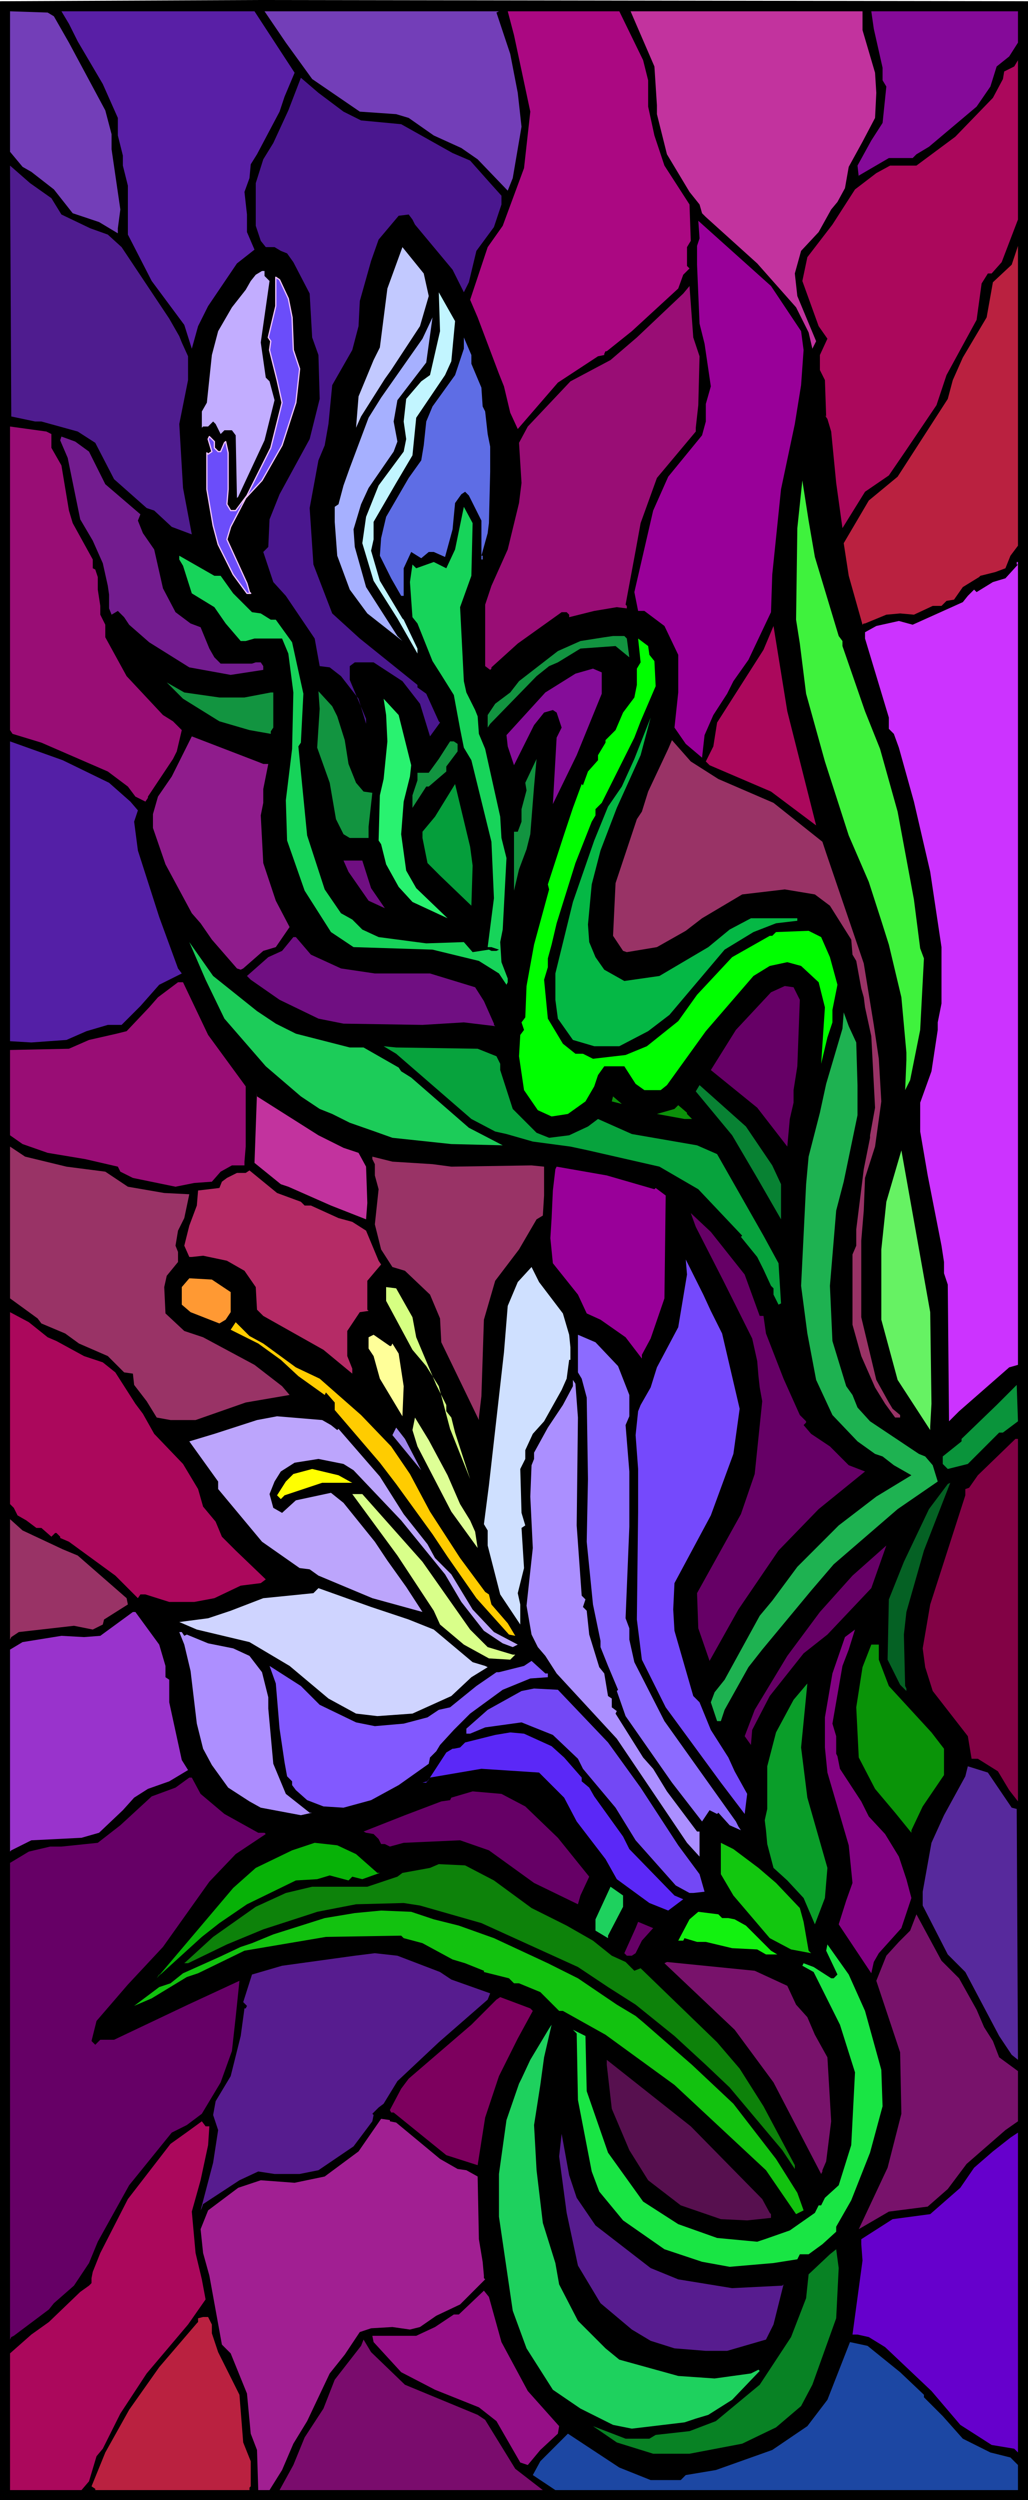
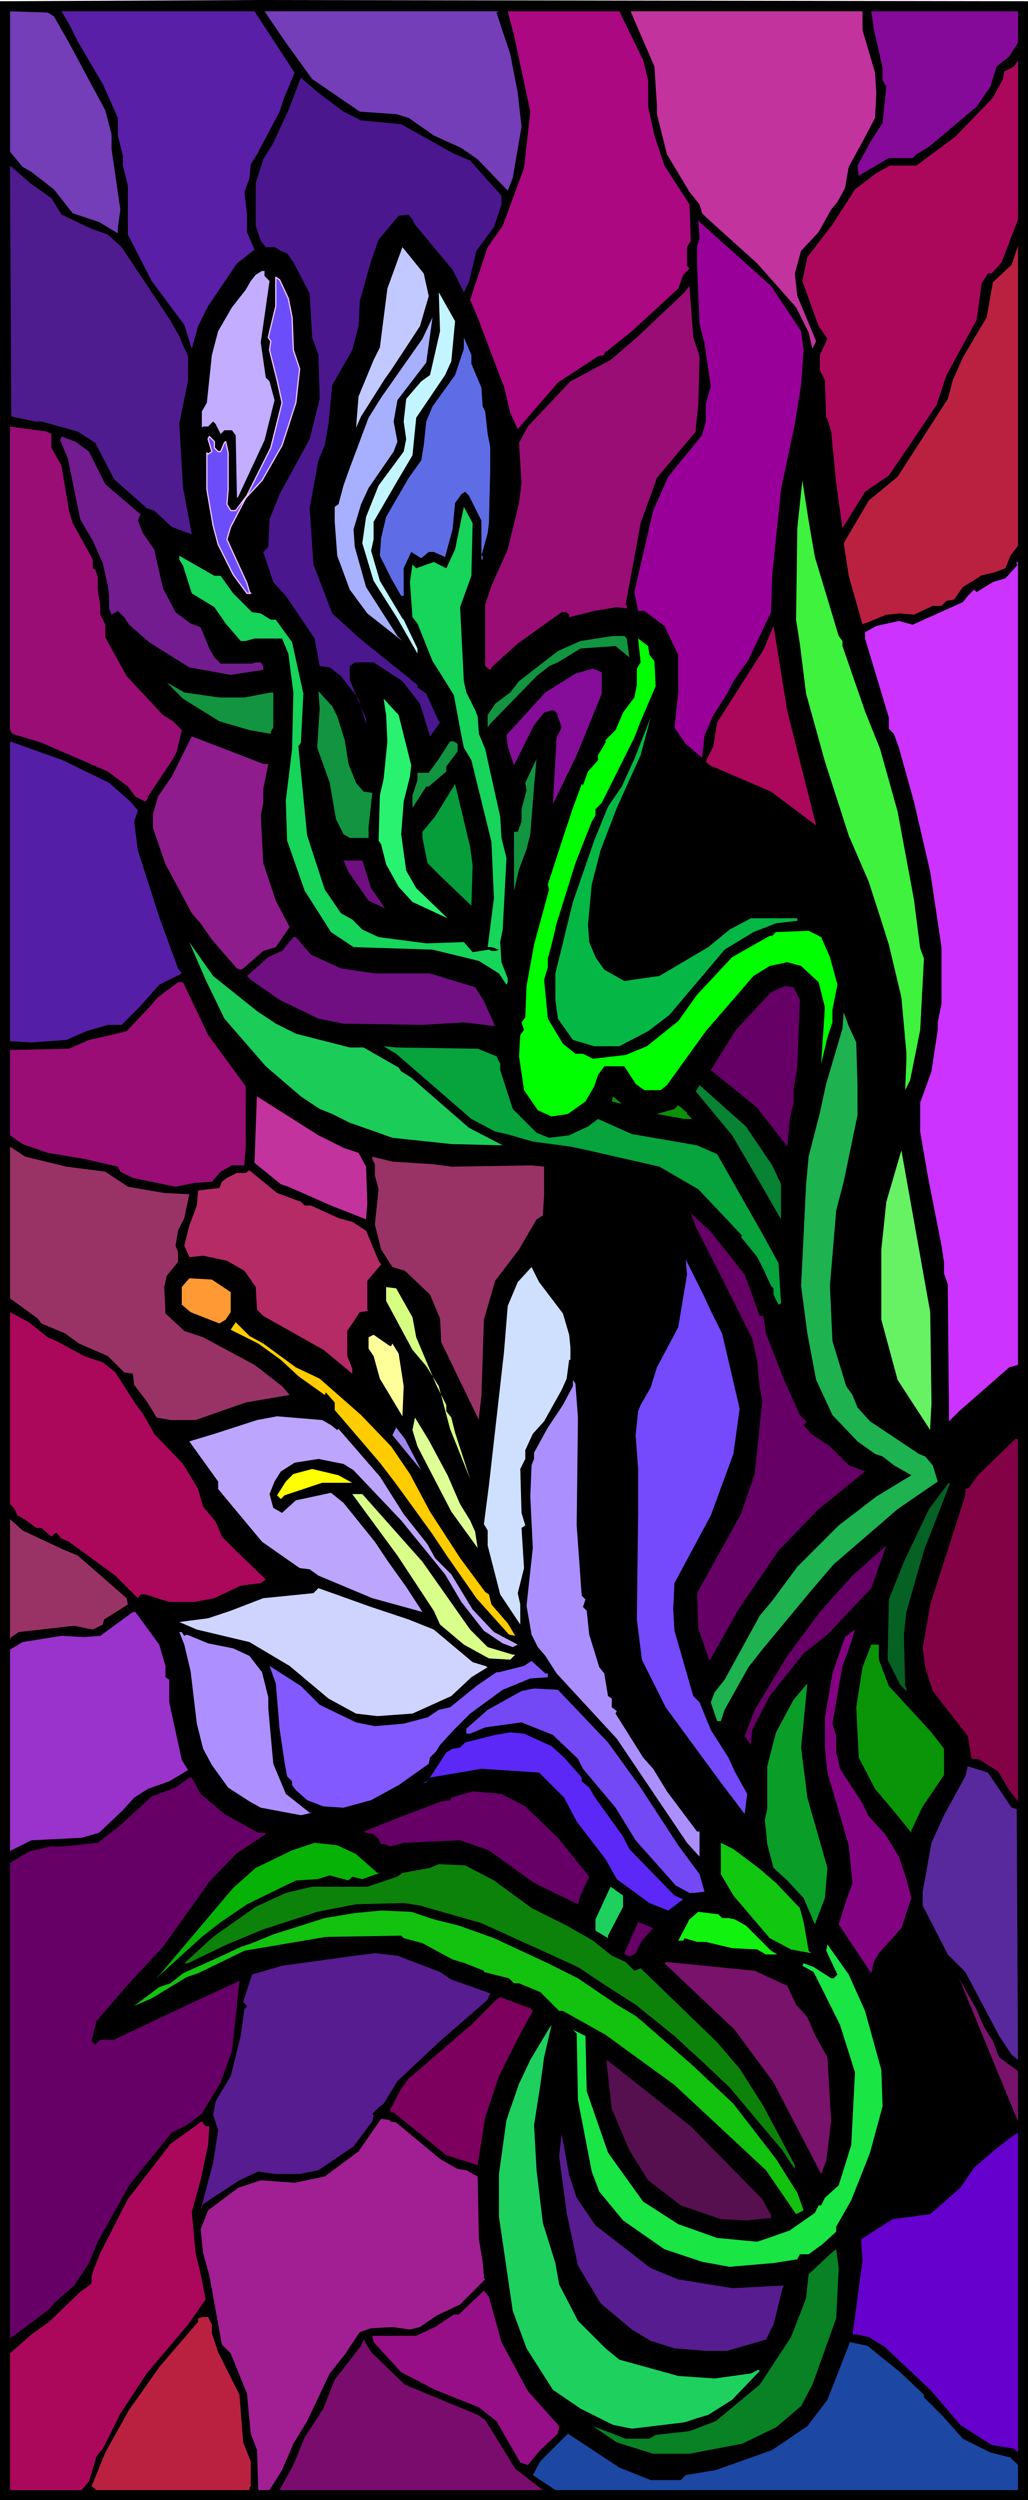
<svg xmlns="http://www.w3.org/2000/svg" fill-rule="evenodd" height="6.64in" preserveAspectRatio="none" stroke-linecap="round" viewBox="0 0 820 1993" width="2.731in">
  <style>.pen1{stroke:none}.brush2{fill:#733eb8}.brush5{fill:#c2339e}.brush7{fill:#ab085c}.brush10{fill:#909}.brush11{fill:#ba2140}.brush15{fill:#990d75}.brush23{fill:#129440}.brush29{fill:#936}.brush34{fill:#606}.brush70{fill:#1ed15e}.brush73{fill:#78126b}.brush75{fill:#571c8f}</style>
  <path class="pen1" style="fill:#000" d="M820 1993H0V1l206-1 614 1v1992z" />
  <path class="pen1 brush2" d="m43 13 12 21 29 54 5 19v12l7 48-2 15v4l-15-9-21-7-15-19-18-14-7-4-10-12V9l30 1 5 3z" />
  <path class="pen1" style="fill:#591fa6" d="m235 58-8 19-4 12-18 34-5 8-1 11-4 11 2 18v14l6 14-14 11-23 34-8 16-5 18-6-19-26-35-19-37v-39l-4-16v-8l-4-16V94L82 67 62 33l-7-14-6-10h154l32 49z" />
  <path class="pen1 brush2" d="m396 10 11 33 6 31 3 27-7 41-4 10-24-25-13-9-22-10-20-14-10-3-29-2-38-26-21-29-17-25h187l-2 1z" />
  <path class="pen1" style="fill:#ab0882" d="m513 48 4 16v21l5 23 8 24 20 31 1 29-3 5v15l2 2-5 5-4 11-37 34-20 16h-1l-1 2v1l-5 1-32 21-32 37-6-13-5-21-4-10-17-45-6-14 14-42 12-17 17-46 5-45-13-61-5-19h89l19 39z" />
  <path class="pen1 brush5" d="m688 24 10 34 1 16-1 20-10 19-11 20-3 17-6 11-5 6-10 18-14 15-5 18 2 18 15 36-3 6-3-13-10-20-31-35-41-37-3-3-2-7-8-10-18-30-8-32v-7l-2-31-16-37-3-7h185v15z" />
  <path class="pen1" style="fill:#850a99" d="m812 34-7 11-10 8-5 16-11 16-38 32-10 6-3 3h-19l-24 14v1l-1-9 11-20 9-14 3-29-3-5V54l-7-31-2-14h117v25z" />
  <path class="pen1 brush7" d="m799 209-8 9h-3l-5 8-4 29-24 44-8 24-25 37-13 19-19 13-18 29-5-36-4-41-3-10-2-3 1 1-1-29-4-8v-12l6-13-7-10-13-36 4-19 20-26 18-28 17-13 11-6h21l31-23 30-31 8-15 1-6 8-4 3-5v127l-13 34z" />
  <path class="pen1" style="fill:#4a178f" d="m274 89 14 7 32 3 41 23 14 6 16 18 9 10v7l-6 18-14 19-6 25-4 8-9-18-30-36-2-4-3-4-8 1-16 19-6 17-9 32-1 20-5 19-16 28-3 31-3 17-5 12-7 38 3 45 15 39 22 20 46 37v2l7 5 10 22 1 1-8 11-8-26-14-18-23-15h-15l-4 3v11l13 31v4l-6-20-14-18-9-7-8-1-4-22-23-34-10-11-8-24 4-4 1-22 8-20 24-44 8-32-1-35-5-14-2-35-13-25-5-7-5-2-5-3h-7l-4-5-4-12v-34l6-19 8-13 12-26 10-26 14 12 20 15z" />
  <path class="pen1" style="fill:#4f1c8f" d="m41 158 8 13 23 11 14 5 11 10 38 57 8 14 2 5 5 11v19l-7 35 3 51 7 37-16-6-14-13-6-2-26-23-15-29-14-9-29-8h-5l-19-4-1-200 16 14 17 12z" />
  <path class="pen1 brush10" d="m639 264 2 15-2 28-5 31-11 52-7 68-1 30-18 38-12 17-5 10-11 17-7 16-2 18-13-11-9-13 3-28v-30l-11-23-16-12h-5l-3-15 15-65 12-27 27-33 3-11v-14l4-14-5-34-4-16-2-47v-15l2-6-1-14 58 52 24 36z" />
  <path class="pen1 brush11" d="m806 443-4 10-8 3-12 3-1 1-13 8-7 10-6 1-4 4h-7l-15 7-11-1-11 1-17 7h-1l-1 1-11-39-4-26 20-34 23-19 40-62 4-15 8-18 19-32 5-28 15-14 5-15v239l-6 8z" />
  <path class="pen1" style="fill:#c2c9ff" d="m342 236-7 24-23 35-5 7-19 30-4 9 2-25 12-29 5-10 6-47 12-33 17 21 4 18z" />
  <path class="pen1" style="fill:#c2adff" d="m211 220 4 4-5 35-2 14 4 28 3 3 4 15-8 32-21 45-1 1-1-50-3-4h-6l-3 3-4-8-2-2-4 4h-4l-1 1v-13l4-7 4-38 5-19 11-19 11-14 4-7 4-5 5-3h2v4z" />
  <path class="pen1" style="fill:#6b4dfa" d="m230 238 3 15 1 26 5 15-3 27-11 34-16 28-13 14-12 23-3 10 16 35 2 7 1 1h-3l-11-15-12-24-4-15-5-29v-29l1 1 3-2-3-10 1-2 4 4v5l3 3h2l3-7 1-1 2 9v29l-1 12 3 5h4l9-12 19-38 9-36-4-18-6-24 1-7-2-3 6-25v-23l3 2 7 15z" />
  <path fill="none" style="stroke:#f0c2ff;stroke-width:1;stroke-linejoin:round" d="m230 238 3 15 1 26 5 15-3 27-11 34-16 28-13 14-12 23-3 10 16 35 2 7 1 1h-3l-11-15-12-24-4-15-5-29v-29l1 1 3-2-3-10 1-2 4 4v5l3 3h2l3-7 1-1 2 9v29l-1 12 3 5h4l9-12 19-38 9-36-4-18-6-24 1-7-2-3 6-25v-23l3 2 7 15" />
  <path class="pen1 brush15" d="m558 284-1 39-2 18v3l-31 37-13 36-4 22-8 43 1 1v2l-8-1-18 3-20 5v-2l-2-2h-4l-35 25-21 19v1l-1 1-4-3v-49l5-15 13-29 9-37 2-16-2-32 7-13 34-36 32-17 21-18 37-35 5-6 3 41 5 15z" />
  <path class="pen1" style="fill:#c2f5ff" d="m360 288-5 11-23 34-3 30-13 22-18 31v14l-2 9 7 24 18 30 1 1 11 23v4l-16-28-19-30-9-30 3-21 10-25 20-27 2-10-2-14 2-18 12-14 7-5 8-35-1-31 13 23-3 32z" />
  <path class="pen1" style="fill:#a6b0ff" d="m317 319-3 17 3 16-3 8-20 29-6 13-6 20 1 14 9 32 25 39 4 4-28-22-14-19-10-27-2-27v-12l3-2 4-15 5-14 15-40 10-16 33-47 8-17-5 36-23 30z" />
  <path class="pen1" style="fill:#5e6de5" d="m376 290 8 19 1 15 2 4 2 18 2 10v20l-1 41-1 8-5 18h1v3h-1v-31l-10-20-3-3-3 2-5 7-2 21-6 22-9-4h-4l-6 5-8-5-6 13v22h-2l-8-14-9-18 1-14 4-17 18-31 10-14 2-12 2-19 5-12 18-25 7-21v-9l6 14v7z" />
  <path class="pen1 brush15" d="M41 346v11l8 14 6 36 3 10 16 29v7l2 1 2 6v10l2 13v7l4 8v10l17 31 29 31 8 5 7 7-4 17-3 6-20 30v1l-2 3-8-4-6-8-16-12-53-23-23-7-2-3V340l29 4 4 2z" />
  <path class="pen1" style="fill:#731c8f" d="m71 360 13 26 28 24-2 5 4 10 9 13 7 31 10 19 12 9 8 3 7 17 4 7 5 5h25l3-1h4l2 3v3l-26 4-33-6-32-20-16-14-4-6-5-5-5 3-2-5v-11l-1-7-4-18-8-18-10-17-10-49-6-14 1-3 11 4 11 8z" />
  <path class="pen1" style="fill:#3ff23d" d="m650 444 19 63 3 4v4l18 52 12 30 14 50 13 70 5 39 3 8-3 57-8 40-4 8 1-24v-6l-4-44-10-42-6-19-10-31-16-37-19-59-15-54-5-40-3-19 1-73 4-38 5 32 5 29z" />
  <path class="pen1" style="fill:#17d45a" d="m376 459-9 25 3 59 2 9 7 14 2 5 1 14 5 12 12 54 1 17 4 16-3 57-2 10 1 16 5 13v3l-1 2-6-9-16-10-37-9-63-2-18-12-21-33-14-40-1-32 5-41 1-45-4-31-5-12h-22l-7 2h-4l-12-14-9-13-18-11-7-22-3-5v-3l28 16h5l10 14 15 15 7 1 8 5h4l13 18 9 41-2 39-2 3 7 71 14 43 13 19 9 5 8 8 13 6 38 5 30-1 7 8 13-2 2 1h4l2-1-6-2h-3l5-39-2-45-16-65-6-10-3-15-5-27-10-16-7-11-12-30-4-5-2-28 2-14 3 3 14-5 10 5 7-15 7-34 7 13-1 42z" />
  <path class="pen1" style="fill:#c3f" d="m805 1090-40 35-8 8-1-109-3-9v-9l-2-13-11-56-6-35v-23l9-25 5-33v-6l3-15v-45l-9-60-13-56-12-43-4-11-4-4v-9l-19-63v-5l9-5 18-4 11 3 40-18 4-5 5-5 2 2 13-8 10-3 10-11h-1v-2h1v640l-7 2z" />
  <path class="pen1 brush7" d="m651 658-36-27-49-21-3-3 6-12 3-19 37-58 8-19 11 68 23 91z" />
  <path class="pen1 brush23" d="m500 509 2 15-11-9-28 2-18 11-7 3-10 8-37 38-2 3v-10l6-9 12-9 7-9 31-24 18-8 19-3 7-1h9l2 2z" />
  <path class="pen1" style="fill:#0f0" d="m517 515 1 7 4 5 1 20-12 28-5 13-18 36-8 16-5 5v5l-3 5-13 33-15 48-4 17-3 11v7l-3 10 3 31 12 20 10 8h6l8 4 26-3 17-7 25-20 15-21 28-30 30-17h2l3-3 26-1 10 5 7 16 6 22-4 20v10l-4 12-5 21 3-45-5-20-14-13-11-3-14 3-13 8-38 44-31 43-5 4h-13l-7-5-9-14h-16l-5 7-3 9-7 12-14 10-13 2-11-5-11-16-4-27 1-17 3-4-2-6 3-4 1-25 6-33 12-44-1-4 13-40 4-12 3-9 7-19 1 1 4-11 8-9v-4l6-10v-2l8-8 6-14 9-12 2-10v-13l3-5-2-19 4 3 4 3z" />
  <path class="pen1" style="fill:#850d99" d="m480 553-20 49-19 39 3-53 4-8-4-12-3-2-7 2-8 10-16 32-5-15-1-9 31-34 24-15 14-4 7 3v17z" />
  <path class="pen1 brush23" d="M175 556h20l21-4h2v28l-2 3v2l-17-3-24-7-29-18-13-13 14 8 28 4zm94 15 6 19 3 19 6 15 6 7 7 1-3 27v9h-15l-5-3-6-12-5-29-10-28 2-31-1-14 11 12 4 8z" />
  <path class="pen1" style="fill:#29f270" d="m328 610-1 9-5 20-2 26 4 29 8 14 25 24-28-13-11-12-10-18-4-16-2-3 1-36 3-13 3-30-1-21-2-13 12 13 10 40z" />
  <path class="pen1" style="fill:#05b845" d="m492 644-13 34-7 27-3 32 1 14 5 12 7 10 16 9 28-4 39-23 17-14 17-9h37v2l-17 2-18 7-23 14-44 52-17 13-23 12h-20l-17-5-12-17-2-15v-21l14-57 17-49 11-27 11-16 10-22 13-33-8 30-19 42z" />
  <path class="pen1" style="fill:#8f1c8c" d="M210 609h4l-4 20v11l-2 10 2 38 10 30 11 21-11 16-10 3-16 14-2 1-3-1-20-23-9-13-7-8-21-39-10-29v-11l4-14 11-16 16-32 52 20 5 2z" />
-   <path class="pen1 brush29" d="m573 621 44 19 39 31 3 9 30 88 8 49 4 27 2 34-5 36-8 25-1 26-2 24v61l12 50 10 18 3 5 6 5v2h-4l-8-11-8-13-11-25-7-25v-56l3-7v-13l6-48 5-25v-2l4-22-3-57-5-23-1-8-2-7-4-22-3-5-1-12-17-27-12-9-24-4-34 4-32 19-13 10-23 13-24 4-3-1-8-12 2-42 8-24 9-27 4-6 5-16 16-34 3-7 15 17 22 14z" />
  <path class="pen1" style="fill:#541fa6" d="m87 624 17 15 6 7-3 9 3 23 17 53 15 41 3 4-18 9-15 17-15 15H86l-17 5-16 7-28 2-17-1V591l42 15 37 18z" />
  <path class="pen1 brush23" d="M365 593v6l-9 12v4l-14 12h-2l-11 17v-10l4-12v-6h9l8-11 9-14h3l3 2zm58 72-3 12-6 16-4 17v-47h3l3-8v-10l4-15-1-6 9-19-2 22-3 38z" />
  <path class="pen1" style="fill:#059e3b" d="m377 690-1 32-25-24-10-10-4-20v-5l10-12 16-26 12 50 2 15z" />
  <path class="pen1" d="m296 708 11 16-13-6-16-23-4-9h15l7 22zm-48 53 24 11 27 4h44l36 11 7 11 8 18v1l1 1-25-3-33 2-63-1-20-4-31-15-23-16-3-3 17-15 11-5 9-11h2l12 14z" style="fill:#700f82" />
  <path class="pen1" style="fill:#1ccc59" d="m205 806 15 10 16 8 43 11h11l28 16 2 3 8 5 46 40 27 14-41-1-47-5-14-5-20-7-14-7-10-4-15-10-28-24-33-38-15-31-13-30 19 27 35 28z" />
  <path class="pen1 brush15" d="m166 825 30 41v48l-1 12v3h-10l-9 5-7 8-14 1-15 3-34-7-10-5-2-4-26-6-30-5-20-7-10-7v-68l47-1 16-7 22-5 8-2 18-19 7-8 16-12h4l20 42z" />
  <path class="pen1 brush34" d="m638 797-2 53-3 19v10l-3 13-2 22-24-31-37-30 20-32 28-30 11-5 7 1 5 10z" />
  <path class="pen1" style="fill:#1eb251" d="m683 831 1 34v24l-11 53-6 23-5 60 2 44 11 36 5 7 4 10 10 11 18 12 21 14 5 2 6 7 4 13-32 22-51 44-18 21-39 47-11 14-19 34-3 9h-3l-5-15 3-8 8-10 28-51 10-12 20-27 33-33 30-23 28-17-14-8-9-7-6-2-14-10-20-21-13-28-7-37-5-38 4-81 2-22 9-35 5-23 13-44 1-13 4 11 6 13z" />
  <path class="pen1" style="fill:#07a33d" d="m381 836 15 6 3 6v5l10 31 19 19 10 4 16-2 15-7 8-6 27 12 52 9 16 7 37 65 12 22 2 32-2 1-4-8v-5l-2-2-6-13-5-10-13-16 1-1-35-37-31-18-57-13-14-3-30-4-21-6-9-2-19-10-15-13-45-39-10-6 10 1 65 1z" />
  <path class="pen1" style="fill:#088233" d="m616 929 7 15v28l-19-33-20-34-29-35 3-5 37 33 21 31z" />
  <path class="pen1 brush5" d="m254 905 20 10 12 4 6 11 1 29-1 13-28-11-34-15-6-2-21-17 2-56v3l49 31z" />
  <path class="pen1" d="m488 878 1-4 7 6-8-2zm60 10 4 4h-6l-22-4 14-4 3-3 7 6v1z" style="fill:#0c910a" />
  <path class="pen1 brush29" d="m53 930 31 4 18 12 29 5 20 1-4 19-5 10-2 12 2 5v8l-9 11-2 9 1 21 15 14 15 5 41 22 22 17 6 7-35 6-40 14h-20l-11-2-8-13-10-13-1-9-7-1-13-13-23-10-11-8-19-8-3-4-22-16V914l12 8 33 8z" />
  <path class="pen1" style="fill:#66f263" d="m743 1119-1 18v3l-26-40-13-48v-56l4-38 12-41 23 129 1 73z" />
  <path class="pen1 brush29" d="m345 928 15 2 64-1 10 1v23l-1 16-5 3-14 24-19 25-9 31-2 61-2 17v2l-30-62-1-19-8-19-20-19-10-3-9-14-5-20 3-28-3-11v-9l-2-4v-2l16 4 32 2z" />
-   <path class="pen1 brush10" d="m522 948 1-1 8 6-1 82-11 32-7 13v3l-13-17-20-14-11-5-7-15-20-25-2-20 1-16 1-22 2-17 1-2 40 7 38 11z" />
  <path class="pen1" style="fill:#b52b66" d="m240 958 3 3h5l22 10 11 3 11 7 10 24 2 3-11 13v23l1 1-7 1-10 15v20l4 10v4l-23-19-48-27-5-5-1-18-9-13-14-8-19-4-9 1h-2l-4-9 4-16 6-16 1-12 17-2 2-5 4-3 8-4h7l3-2 22 18 19 7z" />
  <path class="pen1 brush34" d="m594 1016 12 33h3l2 14 14 36 13 29 5 5v1l-2 2 6 7 15 10 15 15 13 5-37 30-32 33-32 47-23 41-9-26-1-28 35-63 11-32 6-58-2-11-1-9-1-12-4-18-23-46-22-43-4-11 16 15 27 34z" />
  <path class="pen1" style="fill:#7549fc" d="m567 1045 9 18 14 60-5 36-18 49-29 54-1 21 1 17 15 52 5 5 9 22 14 22 5 11 10 18-2 16-19-25-44-60-19-38-4-32 1-86v-34l-2-27 2-19 2-5 8-14 5-16 17-32 7-42-1-12 14 28 6 13z" />
  <path class="pen1" style="fill:#cfe0ff" d="m449 1047 5 17 1 10v10h-1l-2 15-4 9-14 25-9 10-6 13v7l-4 8 1 35 3 10-3 2 2 32-5 20 2 9v16l-16-24-10-39v-12l-3-5 4-31 12-106 3-37 8-19 11-12 6 12 19 25z" />
  <path class="pen1" style="fill:#f93" d="M184 1030v16l-4 6-5 3-23-9-7-6v-14l6-7 18 1 15 10z" />
  <path class="pen1" style="fill:#d6ff82" d="m329 1050 3 16 16 38 8 16v5l4 5 3 12 12 37-16-40-9-34-10-16-11-13-21-39v-11l8 1 13 23z" />
  <path class="pen1 brush7" d="m38 1066 7 3 22 12 15 5 10 8 16 25 6 8 9 16 23 24 12 20 4 14 10 12 5 12 11 11 24 23-4 3-16 2-21 10-16 3h-20l-19-6h-4l-2 3-18-18-37-27-7-3v-1l-3-3h-1l-3 3-8-7h-4l-8-6-7-4-3-6-3-3v-153l15 8 15 12z" />
  <path class="pen1" style="fill:#fc0" d="m210 1071 26 19 19 9 33 29 24 25 15 22 16 30 24 37 20 27 3 2 2 8 13 15 6 10-5-1-26-29-23-33-12-18-29-40-13-17-36-42v-6l-7-8-1 2-21-15-14-13-18-13-22-11 4-6 11 11 11 6z" />
  <path class="pen1" style="fill:#ff9" d="m312 1073 1-2 5 8 4 26-1 24-18-30-5-18-4-6v-9l4-2 13 9h1z" />
-   <path class="pen1" style="fill:#8c6bff" d="m493 1089 9 23v17l-3 7 3 37v44l-3 73 3 8v9l4 18 24 47 57 80 2 4 2 3-9-4-9-10-1 1-6-3-6 9-24-31-37-53-7-20 1-1-8-19-6-15v-5l-6-29-5-50 1-50-1-65-4-15-3-5v-30l14 6 18 19z" />
  <path class="pen1" style="fill:#ab8fff" d="m461 1130-1 86 4 56 3 3-2 6 3 3 2 19 8 26 4 5 3 18 3 2v7l4 3-1 2 22 35 8 9 11 18 24 32h2v20l-10-11-56-83-48-52-9-14-6-7-5-10-4-23 5-46-2-41 1-25 2-5v-5l11-20 12-18 8-15v-5l2 3 2 27z" />
-   <path class="pen1" style="fill:#0a943b" d="M800 1142h-3l-25 25-16 4-4-4v-6l15-12v-2l28-27 16-16 1 29-12 9z" />
  <path class="pen1" style="fill:#bca5fc" d="m264 1136 5 4 1-1 33 38 19 30 19 24 6 11 13 13 17 28 17 18 19 10-4 2-8-3-15-10-18-23-13-22-35-43-38-40-8-5-20-4-19 3-11 7-5 8-4 10 3 11 7 4 11-10 28-6 10 8 25 31 10 15 15 21 13 20-40-11-43-18-7-5-8-1-30-21-35-42v-6l-23-32 20-6 34-11 16-3 36 3 7 4z" />
  <path class="pen1" style="fill:#deff96" d="m357 1176 10 23 8 13 4 9 2 13-21-29-27-52-4-13 2-10 11 18 15 28z" />
  <path class="pen1" style="fill:#a087ed" d="m336 1172-23-28 3-6 7 9 13 25z" />
  <path class="pen1" style="fill:#820245" d="m812 1436-7-9-9-15-16-10h-5l-3-18-28-36-6-19-2-15 6-35 28-87v-5l3-1 7-10 30-29h2v289z" />
  <path class="pen1" style="fill:#ff0" d="m279 1181 2 1h-24l-30 10-3 3-3-3 7-11 6-6 15-4 21 5 9 5z" />
  <path class="pen1" style="fill:#056124" d="m723 1285-2 18 1 41 1 2v2l-5-5-10-20 1-48 12-30 20-42 15-20 2-1-21 54-14 49z" />
  <path class="pen1" style="fill:#d9ff8a" d="m337 1245 38 54 14 14 20 6h2l-4 4-17-1-20-11-19-16-5-11-29-44-36-49h8l48 54z" />
  <path class="pen1 brush29" d="m50 1235 12 5 39 34 1 5-19 12-1 4-8 4-15-3-44 5-6 4-1 2v-96l10 9 32 15z" />
  <path class="pen1 brush34" d="m660 1303-19 15-27 34-14 27-1 12-5-7 8-21 26-43 26-35 26-29 27-24-12 34-35 37z" />
  <path class="pen1" style="fill:#cfd4ff" d="m326 1291 20 8 31 26 10 3 2 1-13 8-16 15-31 14-28 2-17-2-22-12-31-26-32-19-42-10-14-6 23-3 18-6 26-10 40-4 4-4 42 15 30 10z" />
  <path class="pen1" style="fill:#93c" d="m127 1311 5 17v9l3 2v18l10 46 5 8-15 9-17 6-11 7-9 10-19 18-14 4-40 2-16 8-1 1v-161l10-6 31-5 18 1 13-1 26-19h2l19 26z" />
  <path class="pen1" style="fill:#820282" d="m672 1328-8 46 3 10v14l1 2 2 10 17 26 6 12 1-1-1 1 13 14 11 18 6 18 4 15-8 24-18 20-4 7-2 9-26-39 6-19 5-14-3-30-17-58-2-20v-24l6-35 10-29 8-6-5 16-5 13z" />
  <path class="pen1" style="fill:#ad8fff" d="m147 1304 2-1 17 7 20 4 13 6 10 13 5 20v9l4 44 10 24 19 15h2l-9 2-32-6-9-5-17-11-13-18-7-13-5-20-5-42-5-21-4-10h2l2 3z" />
  <path class="pen1" style="fill:#0a9408" d="m701 1323 8 21 34 37 10 13v21l-17 25-9 19v2l-13-16-16-19-13-25-2-40 5-32 7-18h6v12z" />
  <path class="pen1" style="fill:#8259ff" d="M437 1334v3l-14 1-22 9-26 19-13 13-11 12-3 5-5 5-1 5-24 17-22 12-22 6-16-1-13-5-9-8-3-4v-3l-4-4-2-11-4-27-3-36-5-14 25 16 15 15 29 14 15 3 23-2 19-5 9-6 9-2 21-17 16-11h2l20-5 6-4 11 10h2z" />
  <path class="pen1" style="fill:#0a9e29" d="m644 1433 16 56-2 24-8 21-9-21-13-14-11-10-5-19-1-11-1-8 2-9v-34l7-27 14-26 11-13-5 51 5 40z" />
  <path class="pen1" style="fill:#7348f5" d="m485 1389 26 36 30 46 17 23 4 14-9 1h-3l-11-6-32-36-16-26-26-31-4-8-20-19-25-10-29 4-12 5h-3v-4l17-15 27-15 10-2 19 1 40 42z" />
  <path class="pen1" style="fill:#5b28f7" d="m440 1392 10 9 14 16v3l6 5 4 7 23 32 5 10 36 37 7 3-12 9-15-6-26-19-9-16-23-30-10-19-20-20-46-3-41 7-3 4h-3l4-1 15-23 5-3h1l5-1 4-4 24-6 12-2 11 1 22 10z" />
  <path class="pen1" style="fill:#57299c" d="m807 1441 4 1 1 200-5-4-10-15-27-51-14-14-20-39v-11l7-39 10-22 17-31 2-8 16 5 19 28z" />
  <path class="pen1 brush34" d="m160 1430 19 16 27 15h5l1 1-24 16-21 22-37 52-28 30-25 29-4 16 3 3 4-4h11l59-28 41-19-3 29-3 27-9 25-15 25-12 9-12 6-34 42-25 45-7 17-12 18-16 14-4 5-20 15-8 6-2 1-1 2v-380l15-9 17-4h9l29-3 18-14 25-23 19-7 11-8h2l7 13zm259 10 26 25 25 31-7 15-2 7-35-17-36-26-23-8-45 2-11 3-4-2h-3l-2-4-4-4-6-1-2-1 33-13 29-11 7-1 1-2 17-5 23 2 19 10z" />
  <path class="pen1" style="fill:#07b207" d="m284 1478 17 15h2l-14 5-8-2-3 3-15-4-10 3-17 1-39 19-22 15-14 11-33 30h-1l-2 3 61-72 18-16 29-14 18-6 18 2 15 7z" />
  <path class="pen1" style="fill:#12c70f" d="m605 1489 14 12 19 20 3 11 4 23 2 2-16-3-17-9-29-34-10-17v-25l10 5 20 15z" />
  <path class="pen1" style="fill:#0d820a" d="m394 1499 30 22 28 14 21 12 15 12 11 5 7 7 5-2 61 59 18 21 19 30 25 47v3l-10-15-42-50-19-18-25-23-31-25-22-14-24-16-77-35-49-14-13-2-38 1-31 6-6 2-37 12-29 12-31 15h-3l23-21 34-24 24-11 21-5h44l18-6 6-2 4-3 22-4 7-3 21 1 23 12z" />
  <path class="pen1 brush70" d="m497 1520-12 23v2l-10-6v-9l12-26 10 7v9z" />
  <path class="pen1" style="fill:#12c20f" d="m346 1530 20 5 28 10 43 20 24 12 31 21 15 9 6 5 39 34 33 31 34 44 17 27 5 14-6 3-24-35-73-68-55-40-34-19h-3l-15-15-17-7h-4l-4-4-20-5v-1l-15-6-10-3-24-13-15-4-2-2-60 1-65 11-37 18-9 3-28 17-14 6 20-15 9-3 10-8 29-13 17-8 9-3 17-7 41-13 24-4 21-2 24 1 18 6z" />
  <path class="pen1" style="fill:#12f20f" d="M576 1529h5l5 1 9 5 20 20 5 3h-9l-7-4-20-1-21-5h-7l-10-3-1 2h-4l9-17 7-6 16 2 3 3z" />
-   <path class="pen1 brush73" d="m765 1577 14 25 6 14 7 11 5 13 15 11v40l-10 7-31 27-15 20-16 14-31 4-24 14 23-49 11-43-1-49-6-18-13-39 8-20 10-11 9-9 5-13 20 37 14 14z" />
+   <path class="pen1 brush73" d="m765 1577 14 25 6 14 7 11 5 13 15 11v40z" />
  <path class="pen1 brush34" d="m512 1547-5 10-3 2h-4l-2-2 9-20 2-5 12 5-9 10z" />
  <path class="pen1" style="fill:#19e544" d="m690 1603 13 47 1 29-10 37-15 38-12 21v4l-11 10-11 8h-7l-2 4-19 3-35 3-22-4-30-10-33-23-19-23-6-16-11-57-1-53-3-3 10 5 1 44 17 49 28 39 28 18 31 11 32 3 6-2 20-7 20-14 3-6h2l3-6 11-10 10-32 3-58-12-38-21-42-9-5 1-2 8 3 14 9h2l3-3-9-19 1-5 17 24 13 29z" />
  <path class="pen1 brush75" d="m351 1572 9 6 31 11-2 5-39 34-33 31-11 18-4 3-5 5 1 1-1 5-15 20-28 19-15 3h-20l-13-2-15 7-29 19-1 3-1 2 10-38 4-26-4-12 2-11 12-20 8-32 3-22h1l1-2-3-3 7-22 24-7 58-8 16-2 18 2 34 13z" />
  <path class="pen1 brush73" d="m628 1583 7 15 9 10 6 14 10 18 3 51-4 32-3 7v1l-1 2-38-73-31-42-56-53 2-1 70 7 26 12z" />
  <path class="pen1" style="fill:#7d005e" d="m425 1603-12 22-11 22-4 8-11 33-6 38-25-8-42-34h-2l-1-2 9-17 6-8 50-43 20-20 3-2 24 9 2 2z" />
  <path class="pen1 brush70" d="m431 1662-5 32 2 36 5 42 10 32 3 17 15 29 22 22 11 9 47 13 29 2 29-4 6-3 1 1-22 23-19 12-10 3-9 3-42 5-15-3-26-13-22-15-21-33-11-30-11-75v-34l6-43 10-29 2-4 7-15 15-25 2-3-6 26-3 22z" />
  <path class="pen1" style="fill:#57104f" d="m608 1753 6 11 1 1v3l-19 2-21-1-32-11-26-20-15-24-14-33-4-35v-4l67 53 57 58z" />
  <path class="pen1" style="fill:#a11f92" d="m311 1691 5 1 35 29 14 8 7 1 9 5 1 50 3 18 1 11v2l1 1-20 20-19 9-13 9-8 2-14-2-17 1-9 3-12 18-12 15-18 38-11 18-9 21-10 16h-9l-1-32-5-13-3-32-13-32-7-7-10-55-5-18-2-19 6-15 24-18 18-6 27 2 24-5 27-20 18-26 7 1v1z" />
  <path class="pen1 brush7" d="m167 1695-1 15-6 28-7 25 3 33 5 21 3 16-14 20-33 39-21 32-14 28-5 6-6 20-6 7H8v-109l17-15 14-10 25-24 7-5 2-2v-4l1-5 6-15 22-43 34-44 14-10 11-8 3 4h3z" />
  <path class="pen1" style="fill:#60c" d="m809 1952-18-3-25-16-23-27-37-35-13-8-9-2h-4l8-59-1-13v-4l25-16 30-4 24-21 11-16 15-13 14-11 6-4v255l-3-3z" />
  <path class="pen1 brush75" d="m460 1752 15 22 44 34 22 9 43 7 40-2 1-1-8 32-6 12-31 9h-17l-25-2-19-6-15-9-25-21-18-30-9-42-6-45 2-18 6 33 6 18z" />
  <path class="pen1" style="fill:#088224" d="m667 1848-19 53-9 17-20 17-27 13-42 8h-29l-29-9-19-13 26 10h19l5-3 18-2 9-1 21-8 35-29 25-38 12-31 2-19 17-16 5-4 2 15-2 40z" />
  <path class="pen1" style="fill:#960f87" d="m400 1867 21 39 25 28-1 6-14 13-10 12-6-2-19-33-14-11-35-14-27-14-22-24-1-5h35l15-7 15-10h4l20-19 4 5 10 36z" />
  <path class="pen1 brush11" d="M169 1853v7l5 15 17 34 3 38 6 15v20l-1 1v2H76v-1l-3-2 11-27 19-34 24-34 30-35 1-1v-3l4-1h4l3 6z" />
  <path class="pen1" style="fill:#7a0c6d" d="m323 1901 58 24 6 4 24 39 22 17H223l11-20 9-22 15-23 9-23 21-27 2-5 6 10 27 26z" />
  <path class="pen1" style="fill:#1c47a3" d="m718 1891 19 18v2l15 15 16 18 22 11 16 4 6 6v20H443l-18-12 6-11 22-22 41 27 25 10h24l4-4 24-4 45-16 28-19 16-21 18-46 14 3 26 21z" />
</svg>